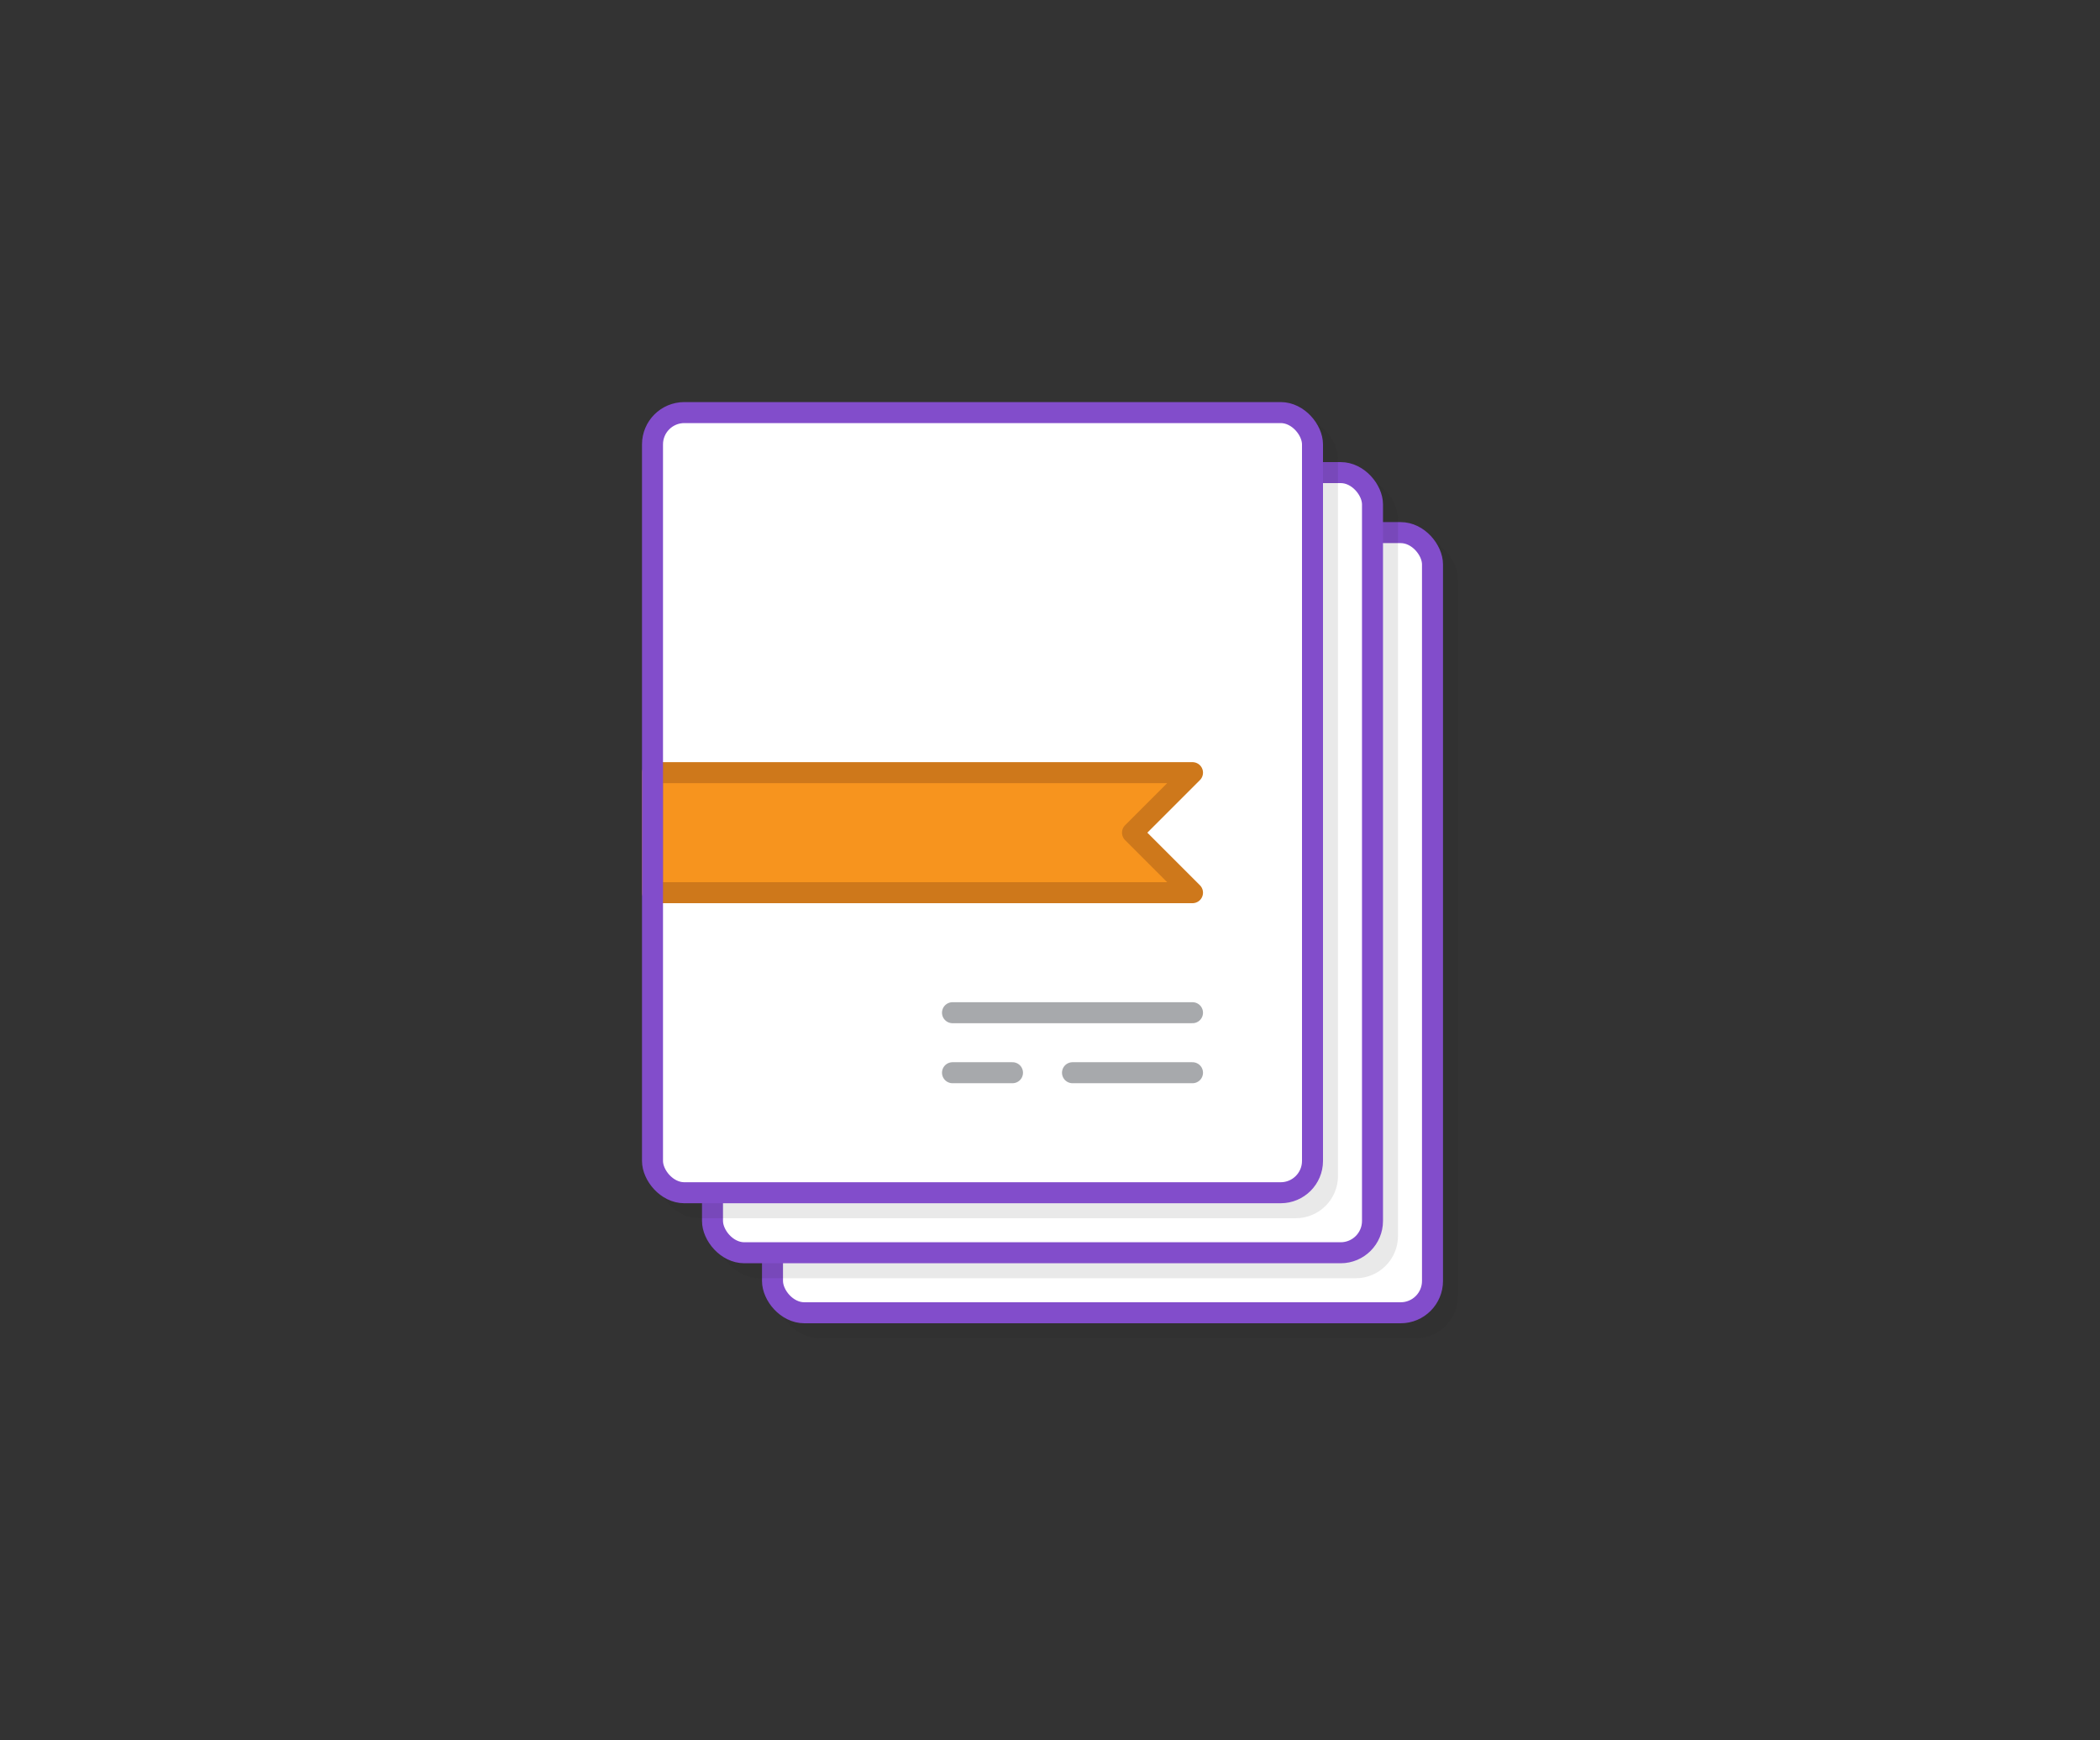
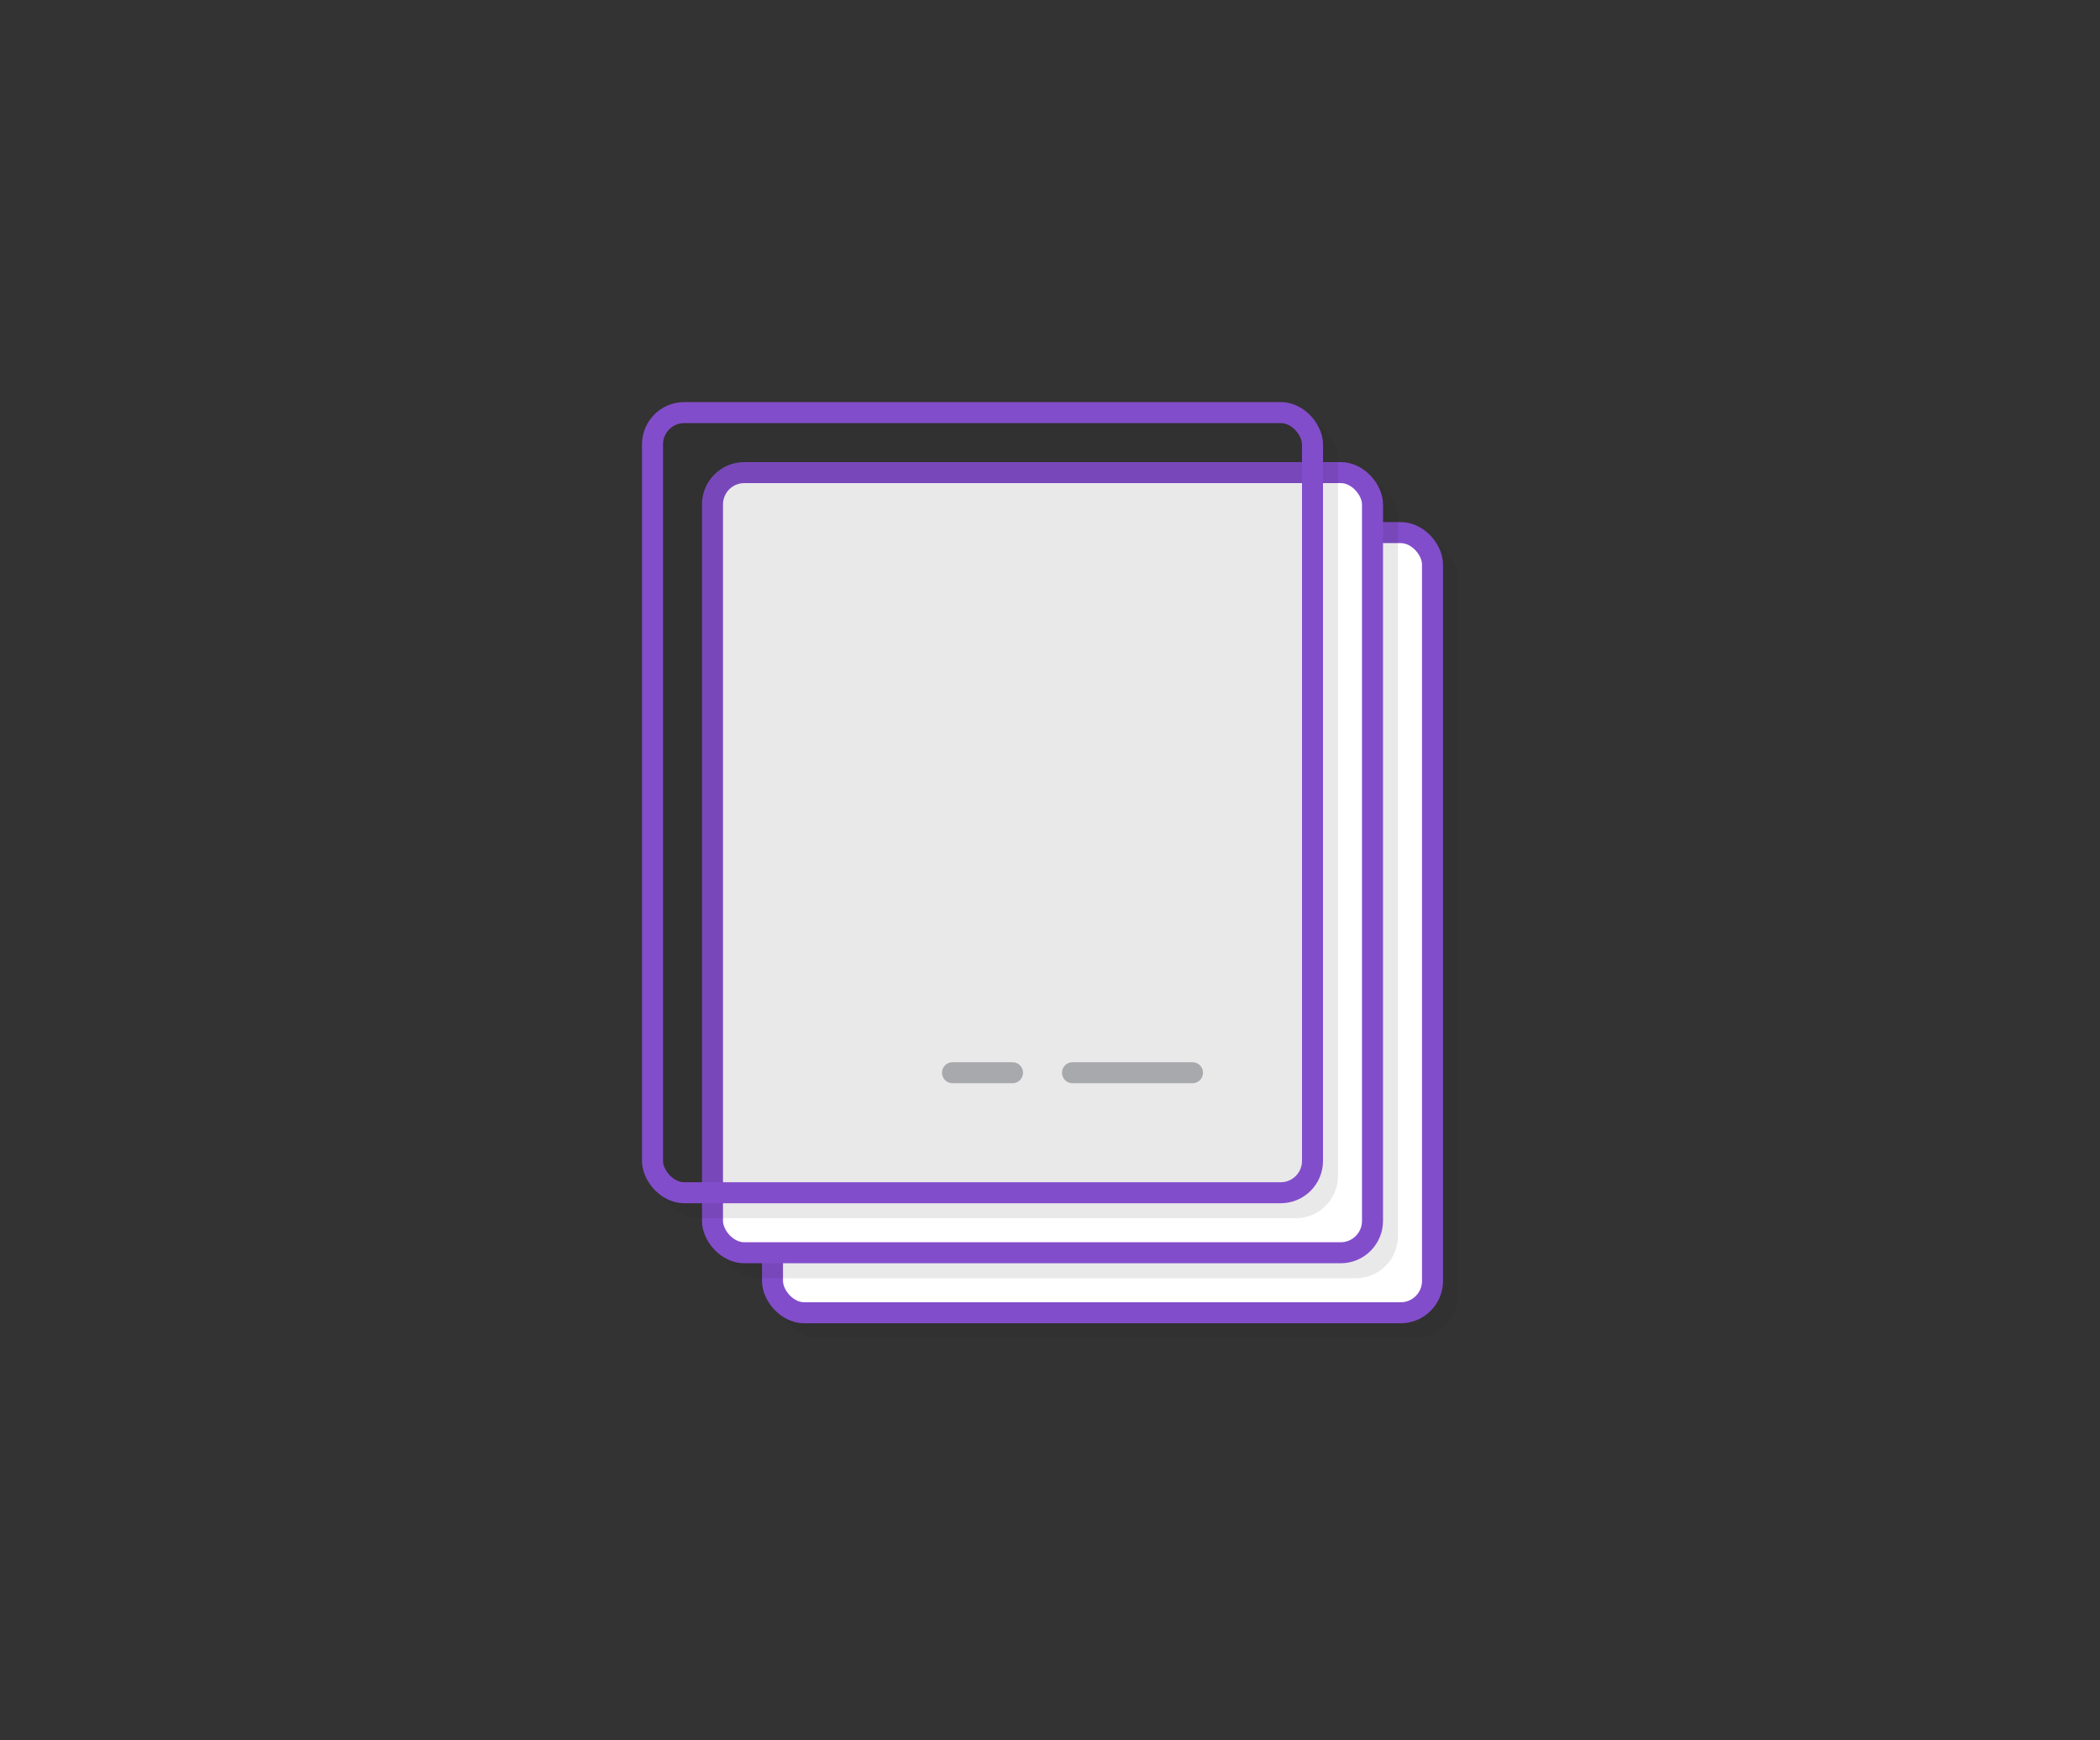
<svg xmlns="http://www.w3.org/2000/svg" id="Layer_1" data-name="Layer 1" width="140" height="116" viewBox="0 0 140 116">
  <rect x="0" y="0" width="140" height="116" fill="#333333" stroke="none" />
  <title>creative-computing</title>
  <g opacity="0.1">
    <rect x="52.5" y="36.5" width="44" height="52" rx="2.12" ry="2.12" fill="#231f20" stroke="#231f20" stroke-linecap="round" stroke-linejoin="round" stroke-width="1.4" />
  </g>
  <rect x="51.5" y="35.5" width="44" height="52" rx="2.12" ry="2.12" fill="#fff" stroke="#824dcb" stroke-linecap="round" stroke-linejoin="round" stroke-width="1.4" />
  <g opacity="0.1">
    <rect x="48.5" y="32.5" width="44" height="52" rx="2.12" ry="2.12" fill="#231f20" stroke="#231f20" stroke-linecap="round" stroke-linejoin="round" stroke-width="1.4" />
  </g>
  <rect x="47.5" y="31.5" width="44" height="52" rx="2.12" ry="2.12" fill="#fff" stroke="#824dcb" stroke-linecap="round" stroke-linejoin="round" stroke-width="1.4" />
  <g opacity="0.1">
    <rect x="44.5" y="28.5" width="44" height="52" rx="2.12" ry="2.12" fill="#231f20" stroke="#231f20" stroke-linecap="round" stroke-linejoin="round" stroke-width="1.4" />
  </g>
-   <rect x="43.5" y="27.5" width="44" height="52" rx="2.12" ry="2.12" fill="#fff" />
-   <polygon points="79.5 59.5 43.5 59.5 43.5 51.5 79.5 51.5 75.5 55.5 79.5 59.5" fill="#f7941e" stroke="#ce781b" stroke-linecap="round" stroke-linejoin="round" stroke-width="1.4" />
  <rect x="43.5" y="27.5" width="44" height="52" rx="2.12" ry="2.12" fill="none" stroke="#824dcb" stroke-linecap="round" stroke-linejoin="round" stroke-width="1.4" />
-   <line x1="63.5" y1="67.5" x2="79.5" y2="67.5" fill="none" stroke="#a7a9ac" stroke-linecap="round" stroke-linejoin="round" stroke-width="1.4" />
  <line x1="63.5" y1="71.5" x2="67.5" y2="71.5" fill="none" stroke="#a7a9ac" stroke-linecap="round" stroke-linejoin="round" stroke-width="1.4" />
  <line x1="71.5" y1="71.5" x2="79.5" y2="71.5" fill="none" stroke="#a7a9ac" stroke-linecap="round" stroke-linejoin="round" stroke-width="1.4" />
</svg>